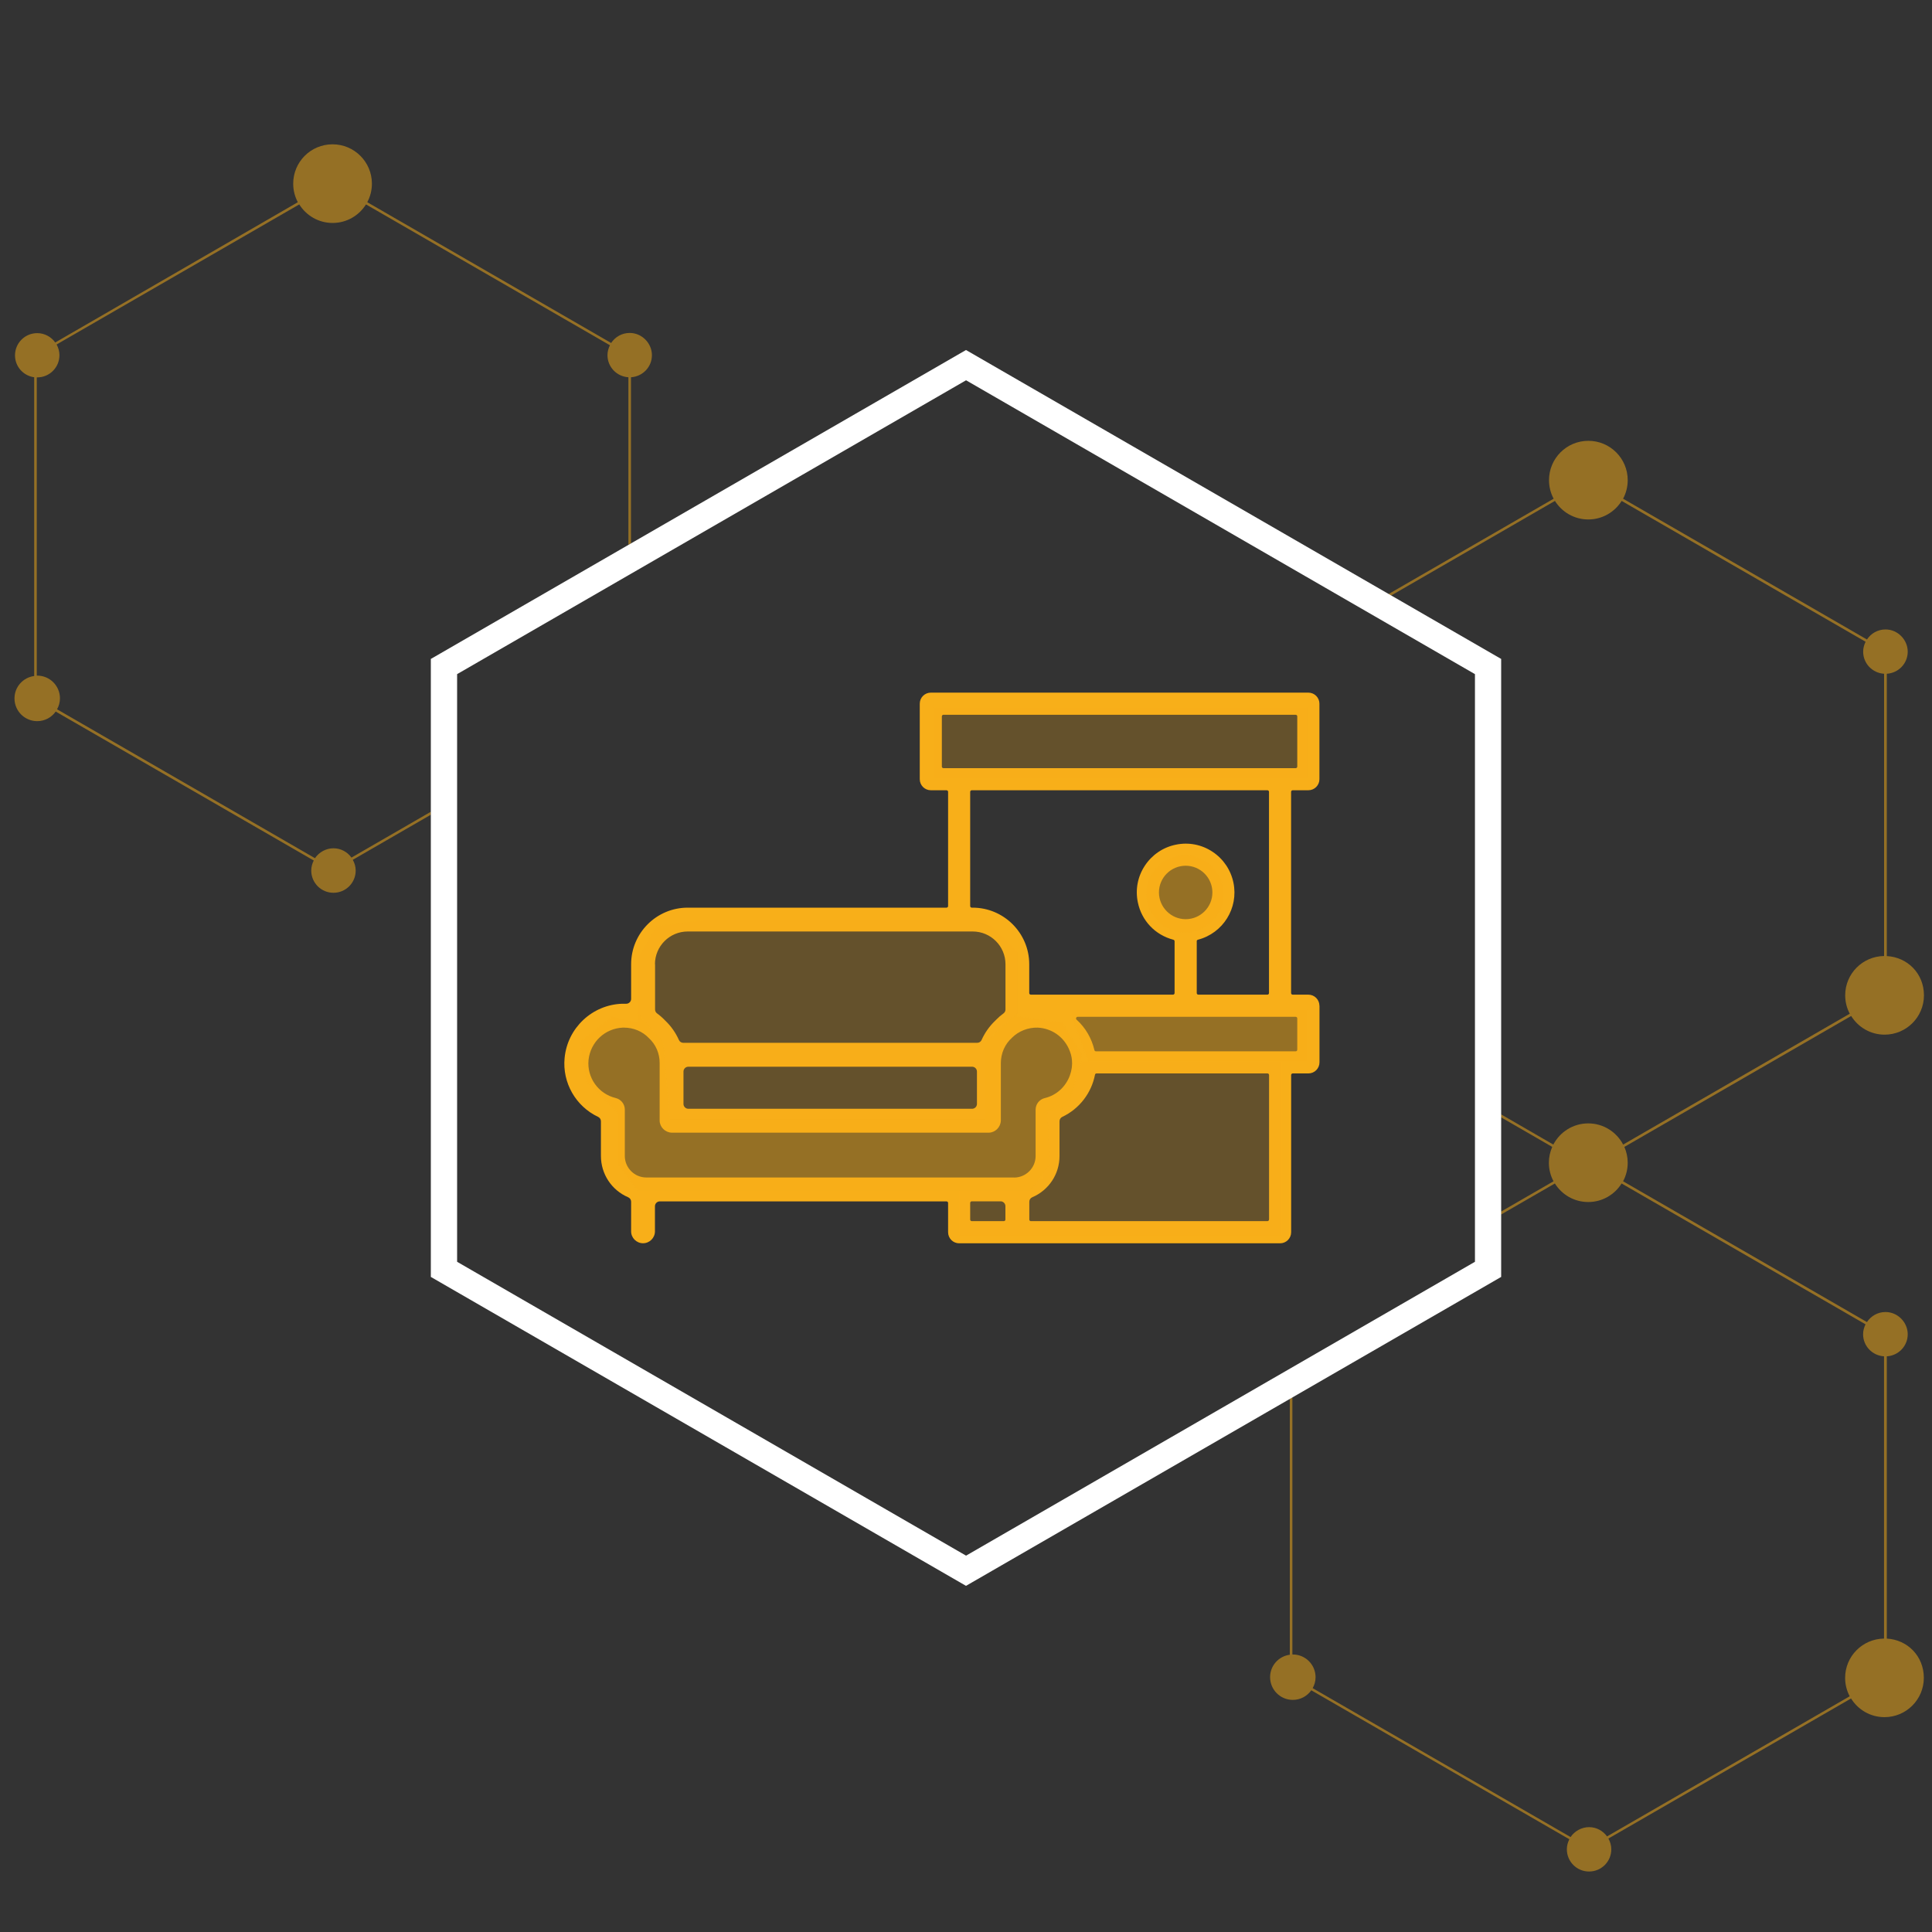
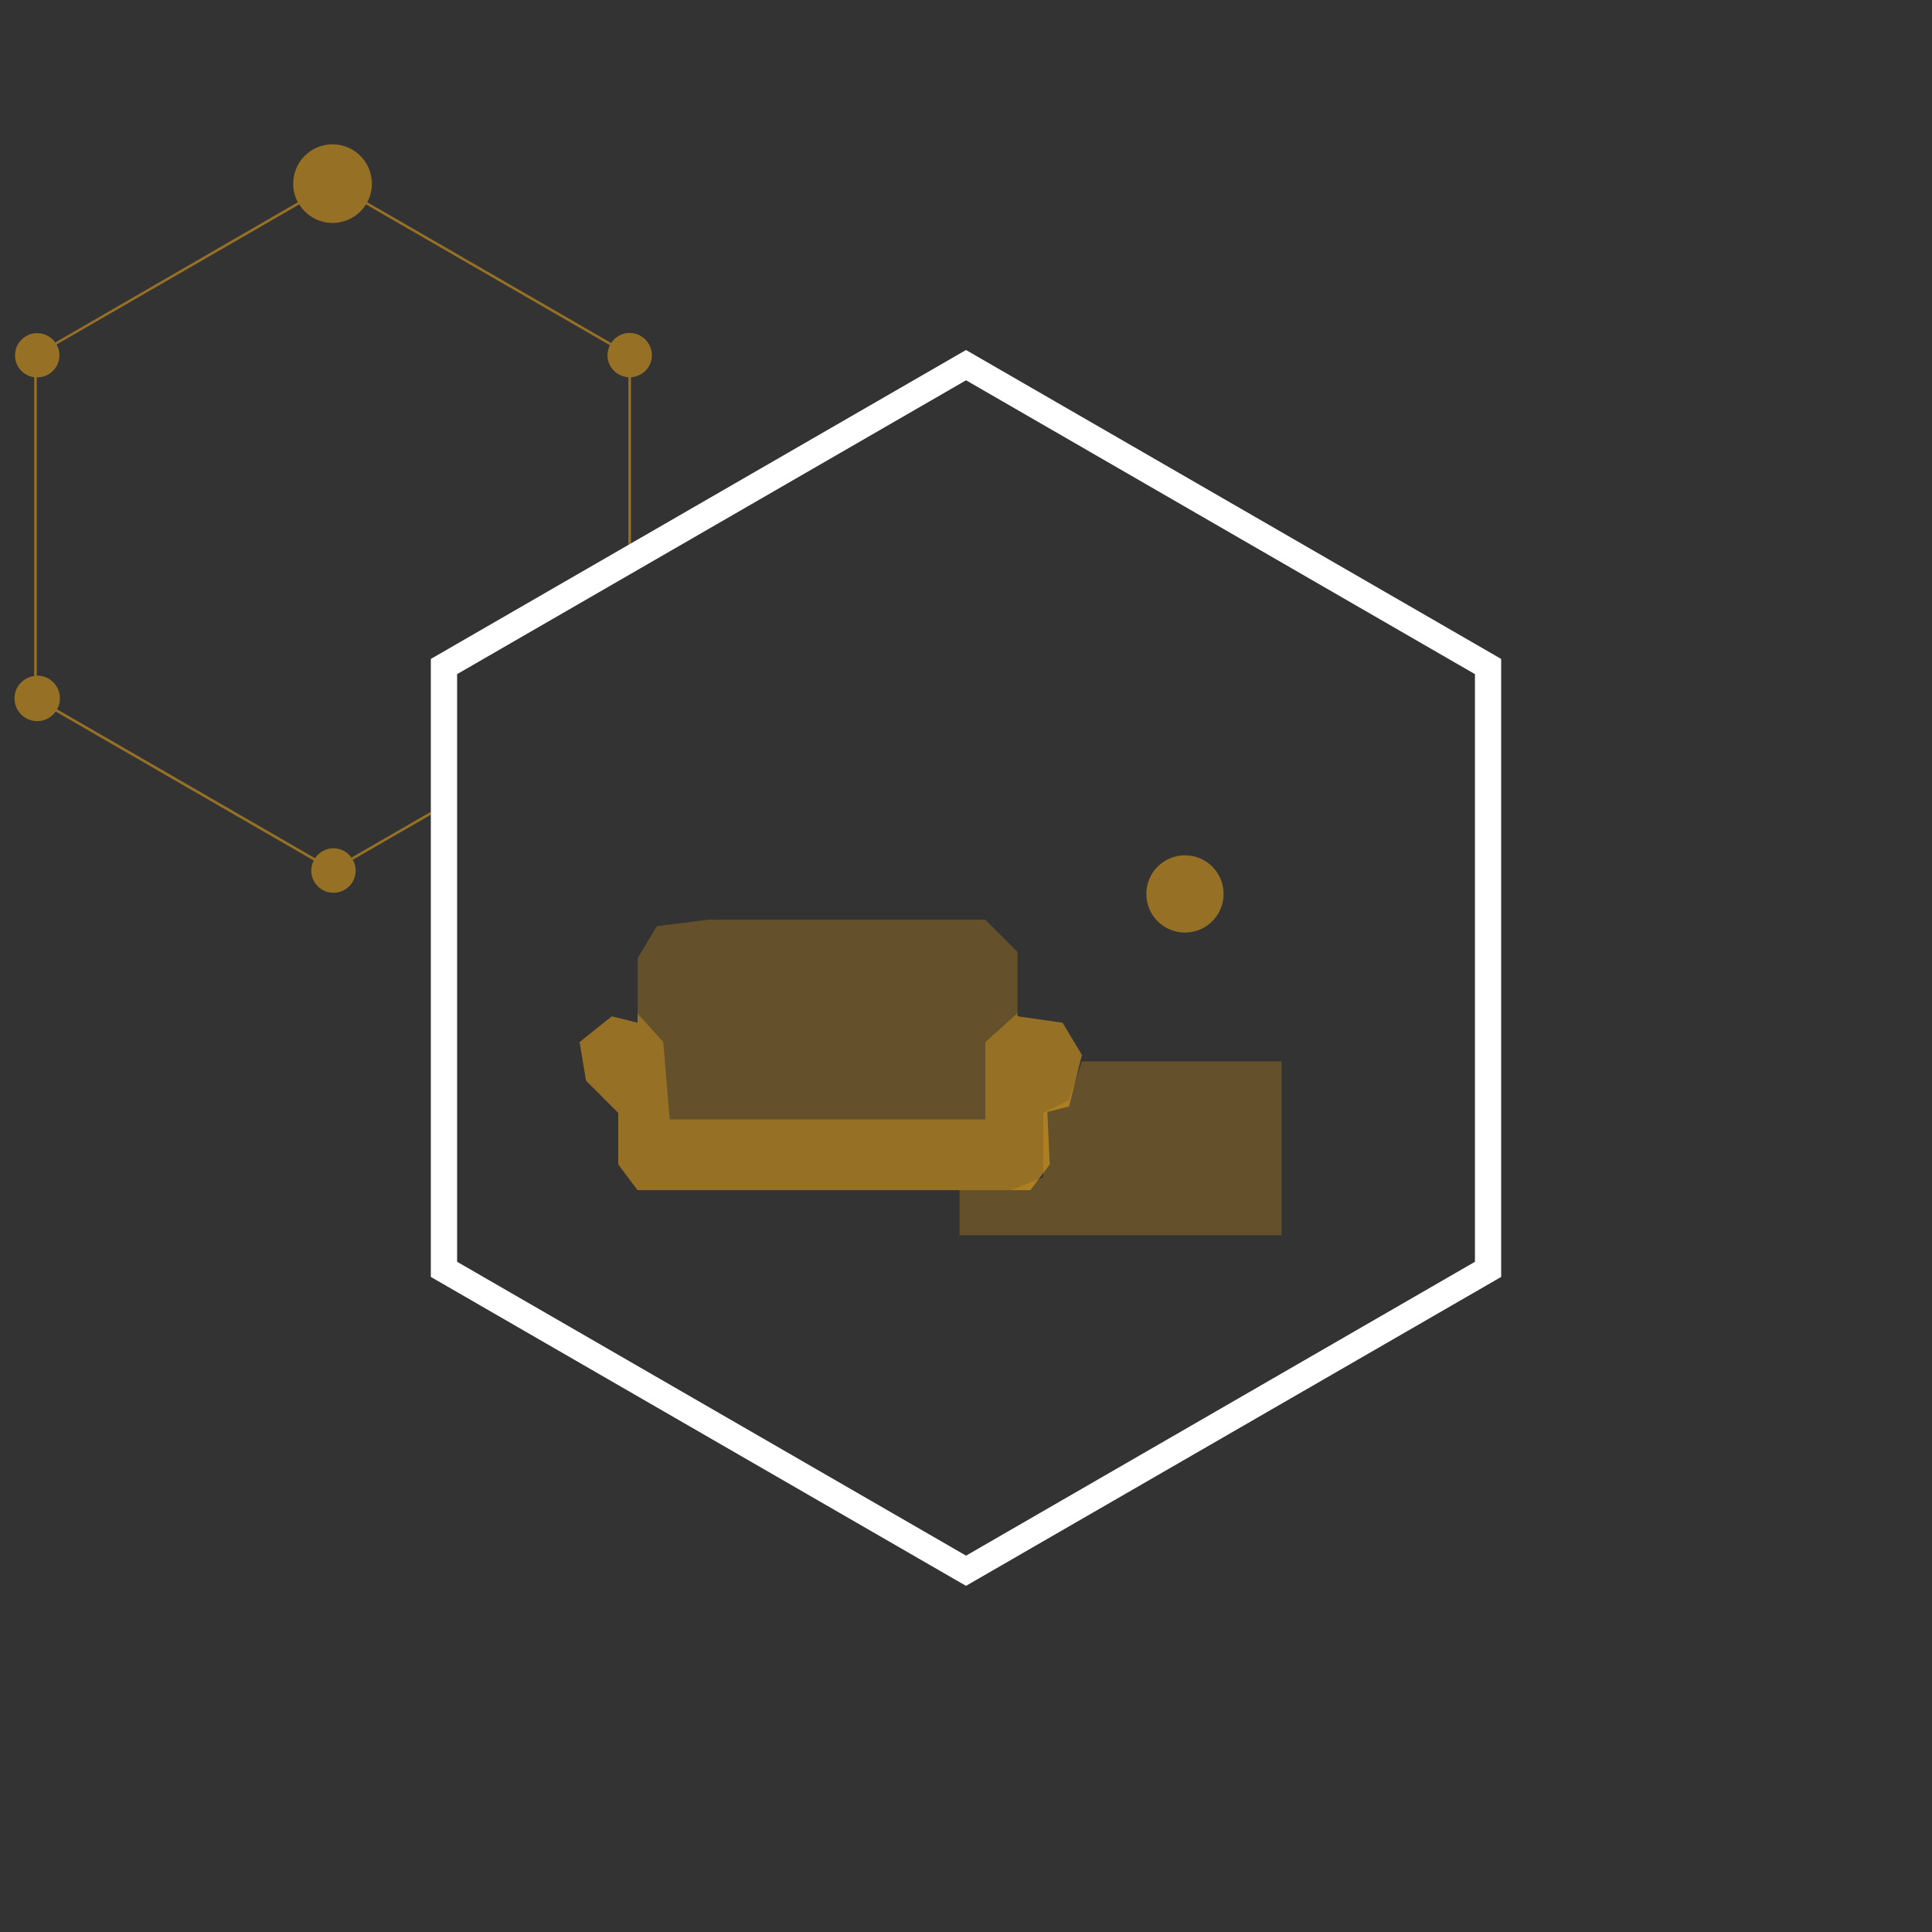
<svg xmlns="http://www.w3.org/2000/svg" viewBox="0 0 300 300">
  <rect x="0" y="0" width="300" height="300" fill="#333333" stroke="none" />
  <defs>
    <style>
      .cls-1 {
        fill: none;
      }

      .cls-1, .cls-2, .cls-3, .cls-4, .cls-5 {
        stroke-width: 0px;
      }

      .cls-2, .cls-4, .cls-5 {
        fill: #f8af19;
      }

      .cls-3 {
        fill: #fff;
      }

      .cls-4 {
        opacity: .5;
      }

      .cls-5 {
        opacity: .25;
      }
    </style>
  </defs>
  <g id="base">
-     <path class="cls-1" d="M241.26,183.42c-.46-.86-.72-1.84-.72-2.88,0-.87.19-1.7.52-2.46l-7.96-4.6v14.64l8.16-4.71Z" />
    <path class="cls-4" d="M54.57,133.16c-.63-.87-1.64-1.44-2.79-1.44s-2.25.61-2.87,1.54l-40.05-23.12c.28-.51.45-1.08.45-1.7,0-1.95-1.58-3.53-3.53-3.53-.02,0-.04,0-.07,0v-46.31s.04,0,.07,0c1.91,0,3.45-1.54,3.45-3.45,0-.6-.17-1.16-.44-1.66l37.68-21.75c1.08,1.73,2.99,2.88,5.18,2.88s4.1-1.15,5.18-2.88l37.88,21.87c-.23.47-.38.98-.38,1.54,0,1.84,1.44,3.32,3.25,3.43v26.01l.4-.23v-25.78c1.81-.11,3.25-1.59,3.25-3.43s-1.54-3.45-3.45-3.45c-1.21,0-2.26.62-2.88,1.56l-37.87-21.86c.46-.86.72-1.84.72-2.88,0-3.37-2.73-6.11-6.11-6.11s-6.11,2.73-6.11,6.11c0,1.04.26,2.02.72,2.88L8.58,53.18c-.63-.87-1.64-1.45-2.8-1.45-1.91,0-3.45,1.54-3.45,3.45,0,1.75,1.3,3.17,2.98,3.4v46.39c-1.73.23-3.06,1.69-3.06,3.48,0,1.95,1.58,3.53,3.53,3.53,1.19,0,2.23-.59,2.87-1.49l40.07,23.13c-.24.47-.39.99-.39,1.56,0,1.91,1.54,3.45,3.45,3.45s3.45-1.54,3.45-3.45c0-.61-.17-1.17-.45-1.67l12.12-7v-.46l-12.33,7.12Z" />
-     <path class="cls-4" d="M292.98,254.45v-43.84c1.81-.11,3.25-1.59,3.25-3.43s-1.54-3.45-3.45-3.45c-1.21,0-2.26.62-2.88,1.56l-37.87-21.86c.46-.86.72-1.84.72-2.88,0-.87-.19-1.7-.52-2.46l35.22-20.33c1.08,1.74,2.99,2.9,5.19,2.9,3.37,0,6.11-2.73,6.11-6.11s-2.56-5.92-5.77-6.09v-43.84c1.81-.11,3.25-1.59,3.25-3.43s-1.54-3.45-3.45-3.45c-1.21,0-2.26.62-2.88,1.56l-37.87-21.86c.46-.86.72-1.84.72-2.88,0-3.37-2.73-6.11-6.11-6.11s-6.11,2.73-6.11,6.11c0,1.04.26,2.02.72,2.88l-25.65,14.81.4.23,25.45-14.7c1.08,1.73,2.99,2.88,5.18,2.88s4.1-1.15,5.18-2.88l37.88,21.87c-.23.47-.38.98-.38,1.54,0,1.84,1.44,3.32,3.25,3.43v43.83c-3.34.04-6.04,2.75-6.04,6.1,0,1.04.26,2.01.71,2.86l-35.19,20.32c-1.02-1.95-3.06-3.29-5.42-3.29s-4.4,1.34-5.42,3.29l-8.13-4.7v.46l7.96,4.6c-.33.75-.52,1.58-.52,2.46,0,1.04.26,2.02.72,2.88l-8.16,4.71v.46l8.37-4.83c1.08,1.73,2.99,2.88,5.18,2.88s4.1-1.15,5.18-2.88l37.88,21.87c-.23.47-.38.98-.38,1.54,0,1.84,1.44,3.32,3.25,3.43v43.83c-3.34.04-6.04,2.75-6.04,6.1,0,1.04.26,2.01.71,2.86l-37.68,21.76c-.63-.87-1.64-1.44-2.79-1.44s-2.25.61-2.87,1.54l-40.05-23.12c.28-.51.45-1.08.45-1.7,0-1.95-1.58-3.53-3.53-3.53-.02,0-.04,0-.07,0v-39.95l-.4.23v39.76c-1.73.23-3.06,1.69-3.06,3.48,0,1.95,1.58,3.53,3.53,3.53,1.19,0,2.23-.59,2.87-1.49l40.07,23.13c-.24.47-.39.99-.39,1.56,0,1.91,1.54,3.45,3.45,3.45s3.45-1.54,3.45-3.45c0-.61-.17-1.17-.45-1.67l37.68-21.75c1.08,1.74,2.99,2.9,5.19,2.9,3.37,0,6.11-2.73,6.11-6.11s-2.56-5.92-5.77-6.09Z" />
-     <path class="cls-2" d="M204.88,156.17c0-.95-.77-1.72-1.72-1.72h-2.43c-.14,0-.25-.11-.25-.25v-31.24c0-.14.11-.25.25-.25h2.43c.95,0,1.72-.77,1.72-1.72v-11.72c0-.95-.77-1.72-1.72-1.72h-58.62c-.95,0-1.72.77-1.72,1.72v11.72c0,.95.77,1.72,1.72,1.72h2.43c.14,0,.25.11.25.25v17.73c0,.14-.11.25-.25.25h-40.18c-4.85,0-8.79,3.94-8.79,8.79v5.38c0,.41-.34.75-.75.75h-.61c-4.67.14-8.53,3.76-8.97,8.43-.37,3.83,1.73,7.5,5.21,9.14.26.12.43.39.43.68v5.38c0,2.8,1.65,5.32,4.23,6.42.28.12.46.39.46.69v4.6c0,1.02.83,1.85,1.85,1.85s1.85-.83,1.85-1.85v-3.9c0-.41.34-.75.75-.75h44.52c.14,0,.25.11.25.25v4.54c0,.95.77,1.72,1.72,1.72h49.83c.95,0,1.72-.77,1.72-1.72v-24.41c0-.14.11-.25.25-.25h2.43c.95,0,1.72-.77,1.72-1.72v-8.79ZM146.5,119.28c-.14,0-.25-.11-.25-.25v-7.79c0-.14.11-.25.25-.25h54.69c.14,0,.25.11.25.25v7.79c0,.14-.11.25-.25.25h-54.69ZM185.82,146.16c0-.11.08-.21.19-.24,3.9-1.01,6.33-4.9,5.52-8.85-.41-1.98-1.56-3.69-3.25-4.81-1.69-1.12-3.71-1.51-5.69-1.1-1.98.4-3.69,1.56-4.81,3.25-1.12,1.69-1.51,3.71-1.1,5.69.58,2.86,2.7,5.09,5.52,5.82.11.03.19.13.19.24v8.04c0,.14-.11.25-.25.25h-22.07c-.14,0-.25-.11-.25-.25v-4.47c0-4.85-3.95-8.79-8.79-8.79h-.13c-.14,0-.25-.11-.25-.25v-17.73c0-.14.11-.25.25-.25h45.9c.14,0,.25.11.25.25v31.24c0,.14-.11.25-.25.25h-10.72c-.14,0-.25-.11-.25-.25v-8.04ZM184.11,142.73c-2.28,0-4.14-1.86-4.15-4.15,0-2.29,1.86-4.15,4.15-4.15s4.15,1.86,4.15,4.15-1.86,4.15-4.15,4.15ZM101.7,149.73c0-2.81,2.28-5.09,5.09-5.09h44.25c2.81,0,5.09,2.28,5.09,5.09v7.03c0,.24-.12.47-.32.61-.36.26-.73.57-1.09.94l-.09.09s-.06.06-.09.09c-.91.87-1.62,1.88-2.12,3-.12.27-.39.44-.69.44h-45.63c-.29,0-.56-.17-.68-.44-.5-1.12-1.2-2.13-2.09-2.98-.42-.44-.84-.81-1.3-1.15-.2-.14-.31-.37-.31-.61v-7.03ZM151.7,166.39v5.03c0,.41-.34.75-.75.75h-44.07c-.41,0-.75-.34-.75-.75v-5.03c0-.41.34-.75.75-.75h44.07c.41,0,.75.34.75.75ZM156.12,189.37c0,.14-.11.25-.25.25h-4.97c-.14,0-.25-.11-.25-.25v-2.58c0-.14.11-.25.25-.25h4.47c.41,0,.75.34.75.75v2.08ZM157.45,182.84h-57.08c-1.85,0-3.35-1.5-3.35-3.35v-7.2c0-.85-.59-1.59-1.42-1.79-2.68-.64-4.49-3.18-4.21-5.92.3-2.77,2.53-4.88,5.31-5.01h.21c1.48,0,2.88.6,3.84,1.62,1.08.98,1.7,2.41,1.68,3.91v8.93c.03,1,.86,1.82,1.88,1.85h49.25c1-.03,1.82-.86,1.85-1.88v-8.91c0-.74.15-1.5.46-2.2.3-.67.72-1.25,1.26-1.74,1.03-1.04,2.51-1.62,4-1.58,2.14.1,4,1.38,4.86,3.33.25.57.41,1.12.46,1.68.08.81-.03,1.62-.33,2.44-.65,1.76-2.1,3.07-3.89,3.49-.83.2-1.41.93-1.42,1.79v7.2c0,1.85-1.5,3.35-3.35,3.35ZM197.05,189.37c0,.14-.11.25-.25.25h-36.72c-.14,0-.25-.11-.25-.25v-2.77c0-.3.18-.57.46-.69,2.58-1.1,4.24-3.62,4.23-6.42v-5.38c0-.29.17-.56.43-.68,2.63-1.24,4.53-3.69,5.08-6.55.02-.12.12-.2.25-.2h26.53c.14,0,.25.11.25.25v22.45ZM201.44,163c0,.14-.11.25-.25.25h-31.01c-.12,0-.22-.08-.24-.19-.43-1.83-1.38-3.47-2.77-4.73-.08-.07-.1-.18-.06-.28.04-.1.13-.16.23-.16h33.85c.14,0,.25.11.25.25v4.86Z" />
-     <rect class="cls-5" x="145" y="109.81" width="58" height="11" />
    <polygon class="cls-5" points="168 164.81 199 164.81 199 191.81 149 191.81 149 184.81 157 184.81 162 182.81 162 176.81 162 172.81 166 170.81 168 164.81" />
    <circle class="cls-4" cx="184" cy="138.81" r="6" />
    <polygon class="cls-5" points="104 173.81 153 173.81 153 161.81 158 157.31 158 147.81 153 142.81 110 142.81 102 143.81 99 148.81 99 157.36 103 161.81 104 173.81" />
    <polygon class="cls-4" points="168 163.81 165 158.81 158 157.81 158 157.31 153 161.81 153 173.81 104 173.81 103 161.81 99 157.36 99 158.81 95 157.81 90 161.81 91 167.81 96 172.81 96 180.81 99 184.81 160 184.81 163 180.81 162.63 172.66 166 171.81 168 163.81" />
-     <polygon class="cls-4" points="203 164.81 169 164.81 166 156.81 203 156.81 203 164.81" />
    <rect class="cls-1" x="0" y=".31" width="300" height="300.5" />
  </g>
  <g id="cornice">
    <path class="cls-3" d="M229.03,195.93l-79.02,45.63-79.03-45.63v-91.25l79.03-45.63,79.02,45.63v91.25ZM233.1,198.28v-95.96l-83.1-47.97-83.1,47.97v95.96l83.1,47.97,83.1-47.97h0Z" />
  </g>
</svg>